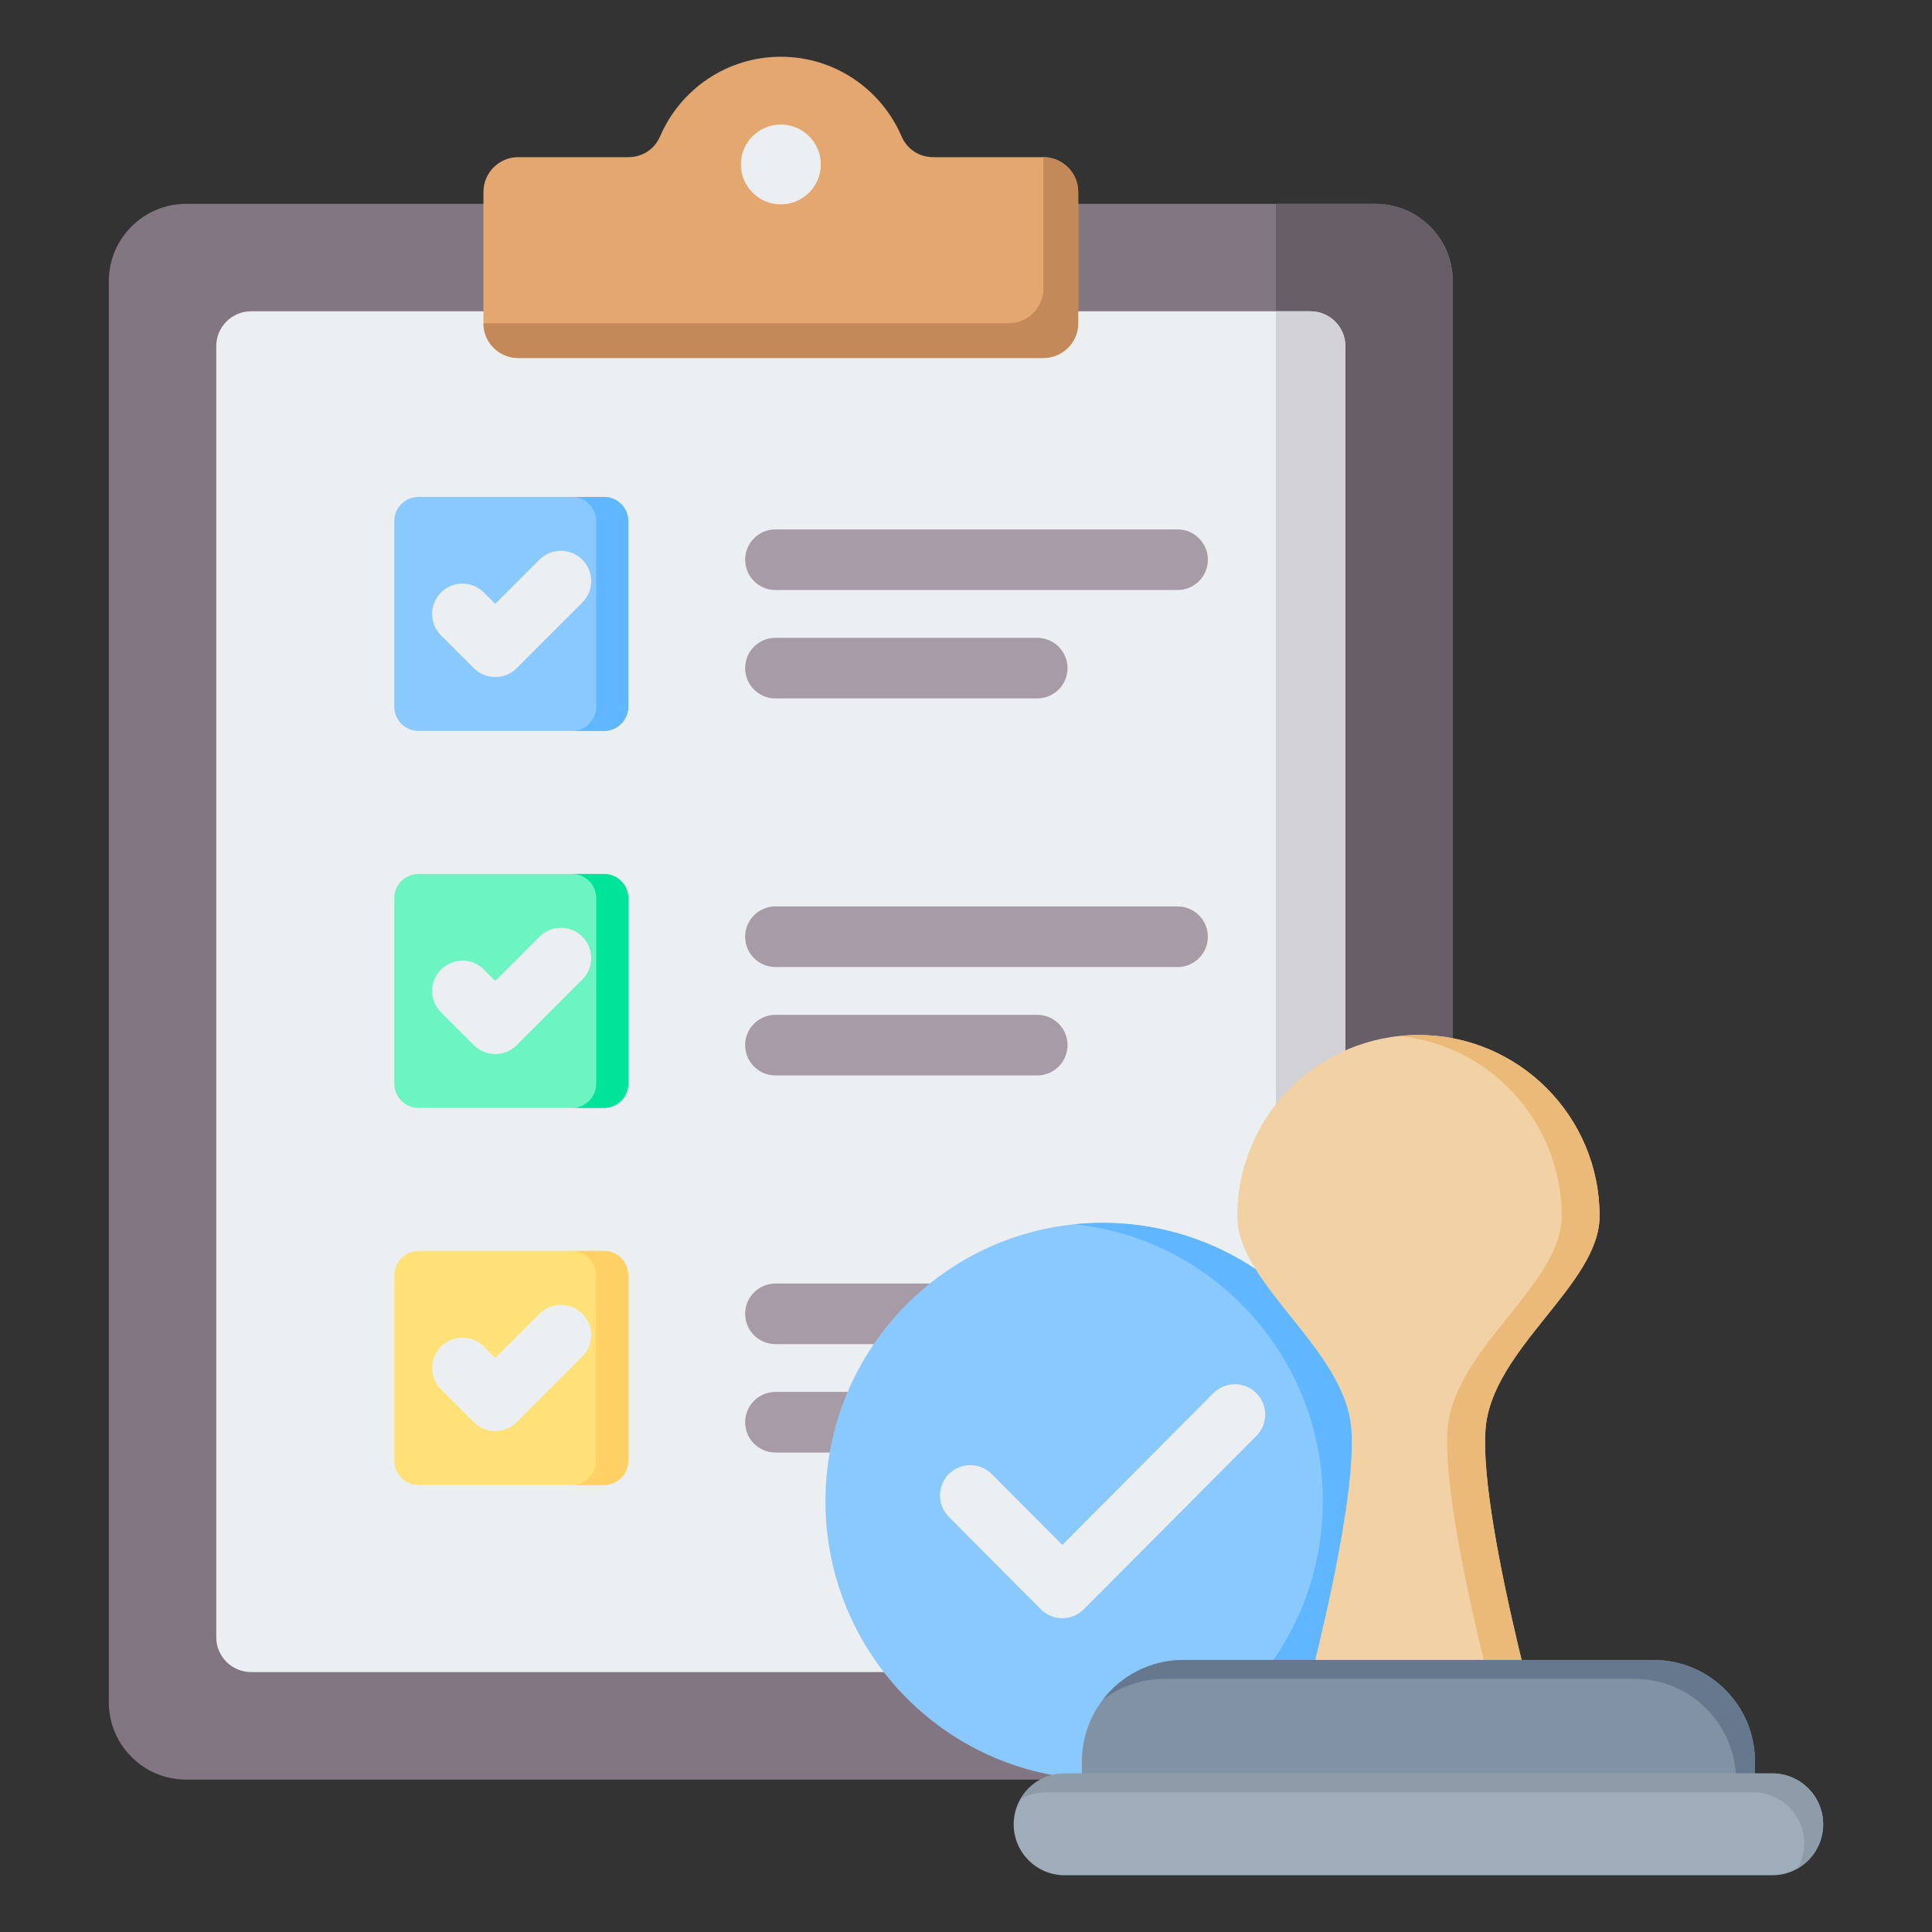
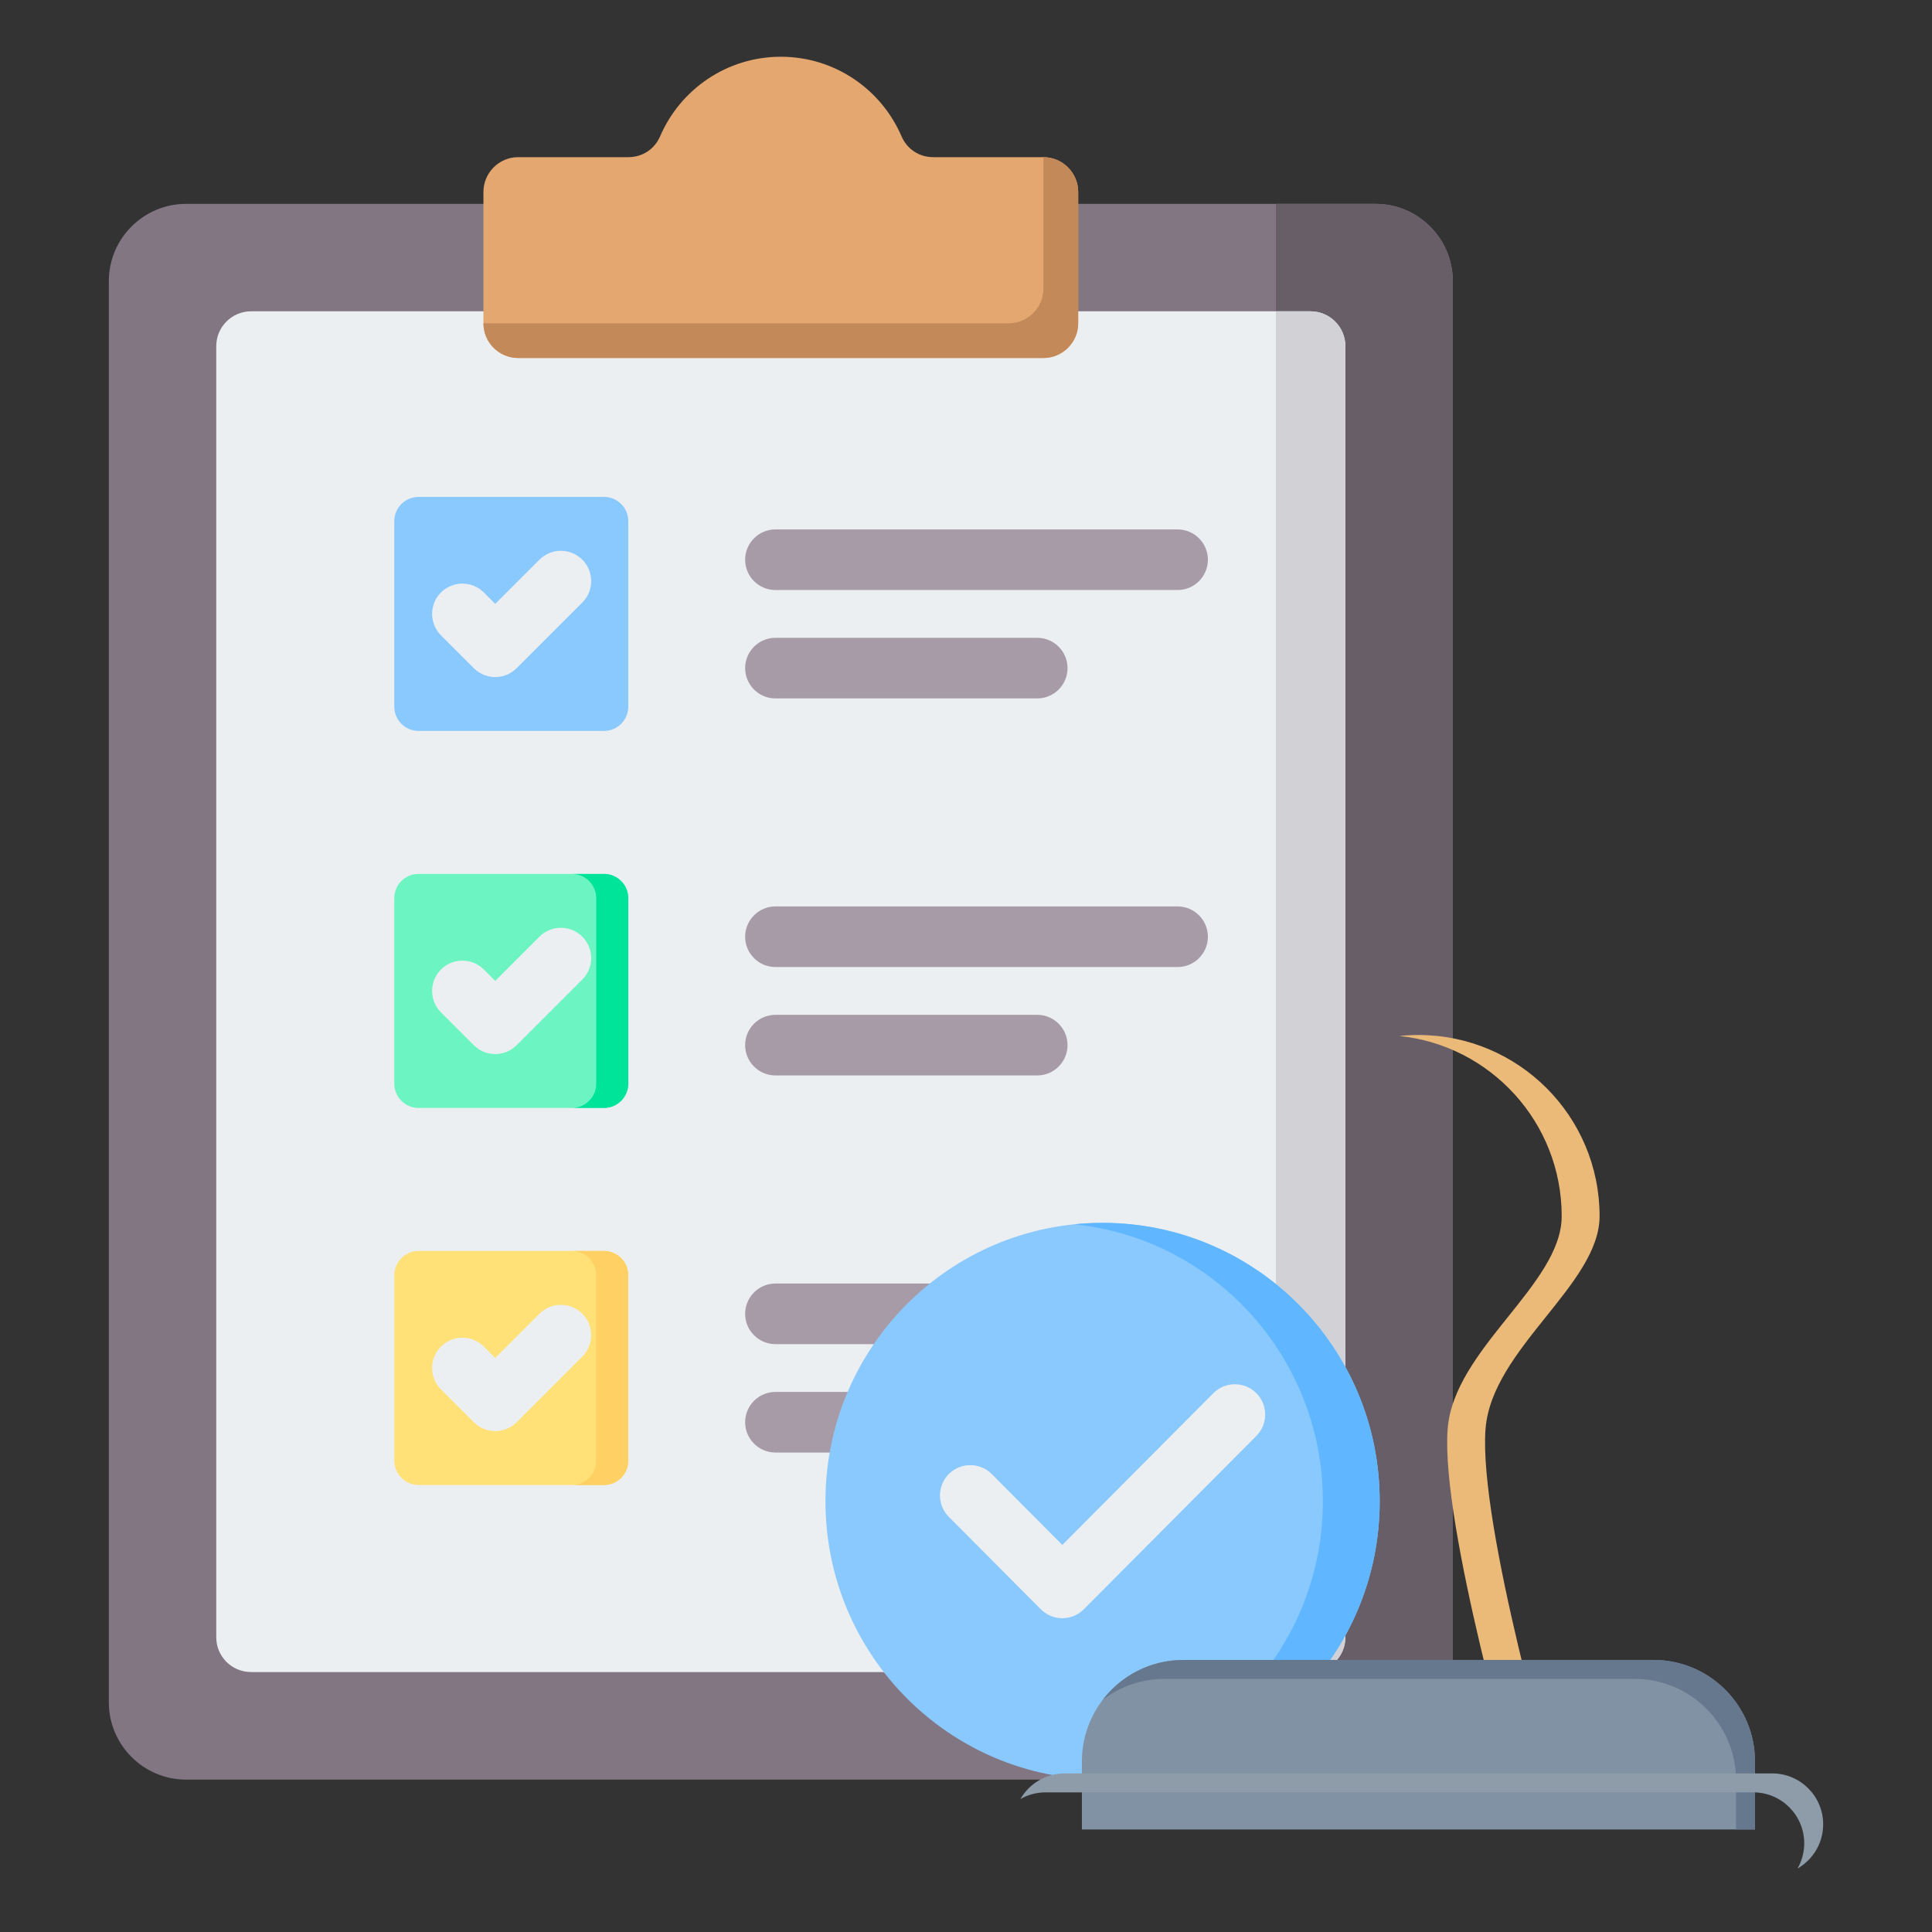
<svg xmlns="http://www.w3.org/2000/svg" clip-rule="evenodd" fill-rule="evenodd" stroke-linejoin="round" stroke-miterlimit="2" viewBox="0 0 510 510">
  <rect x="0" y="0" width="510" height="510" fill="#333333" stroke="none" />
  <g>
    <g>
      <path d="m363.121 53.815c11.226 0 20.384 9.158 20.384 20.384v375.16c0 11.253-9.158 20.411-20.384 20.411h-314.008c-11.226 0-20.384-9.158-20.384-20.411v-375.16c0-11.226 9.158-20.384 20.384-20.384z" fill="#837683" />
      <path d="m336.801 469.77h26.32c11.226 0 20.384-9.158 20.384-20.411v-375.16c0-11.226-9.158-20.384-20.384-20.384h-26.32z" fill="#685e68" />
      <path d="m345.959 82.176h-279.684c-5.076 0-9.185 4.136-9.185 9.185v340.864c0 5.049 4.109 9.158 9.185 9.158h279.684c5.049 0 9.185-4.109 9.185-9.158v-340.864c0-5.049-4.136-9.185-9.185-9.185z" fill="#eceff1" />
      <path d="m336.801 441.383h9.158c.296 0 .591 0 .86-.027 4.646-.43 8.325-4.378 8.325-9.131v-340.864c0-4.781-3.679-8.702-8.325-9.132-.269-.026-.564-.053-.86-.053h-9.158z" fill="#d1d1d6" />
      <path d="m136.773 41.488h29.086c3.733 0 6.929-2.095 8.406-5.533 5.318-12.327 17.564-20.975 31.852-20.975s26.534 8.648 31.852 20.975c1.477 3.438 4.673 5.533 8.406 5.533h29.059c5.049 0 9.185 4.136 9.185 9.185v34.672c0 5.049-4.136 9.158-9.185 9.158h-138.661c-5.049 0-9.158-4.109-9.158-9.158v-34.672c0-5.049 4.109-9.185 9.158-9.185z" fill="#e3a76f" />
      <path d="m266.276 85.345h-138.661c0 5.049 4.109 9.158 9.158 9.158h138.661c5.049 0 9.185-4.109 9.185-9.158v-34.672c0-5.049-4.136-9.185-9.185-9.185v34.672c0 2.309-.833 4.404-2.256 6.016-1.665 1.933-4.136 3.169-6.902 3.169z" fill="#c48958" />
-       <path d="m206.117 53.949c5.801 0 10.555-4.726 10.555-10.554 0-5.801-4.754-10.528-10.555-10.528s-10.555 4.727-10.555 10.528c0 5.828 4.754 10.554 10.555 10.554z" fill="#eceff1" />
    </g>
    <g>
      <path d="m110.471 131.173h48.991c3.518 0 6.392 2.874 6.392 6.392v48.99c0 3.518-2.874 6.392-6.392 6.392h-48.991c-3.518 0-6.392-2.874-6.392-6.392v-48.99c0-3.518 2.874-6.392 6.392-6.392z" fill="#8ac9fe" />
-       <path d="m150.995 131.173h8.467c3.518 0 6.392 2.874 6.392 6.392v48.99c0 3.518-2.874 6.392-6.392 6.392h-8.467c3.518 0 6.392-2.874 6.392-6.392v-48.99c0-3.518-2.874-6.392-6.392-6.392z" fill="#60b7ff" />
    </g>
    <g>
      <path d="m110.471 230.693h48.991c3.518 0 6.392 2.875 6.392 6.392v48.991c0 3.518-2.874 6.392-6.392 6.392h-48.991c-3.518 0-6.392-2.874-6.392-6.392v-48.991c0-3.517 2.874-6.392 6.392-6.392z" fill="#6cf5c2" />
      <path d="m150.995 230.693h8.467c3.518 0 6.392 2.875 6.392 6.392v48.991c0 3.518-2.874 6.392-6.392 6.392h-8.467c3.518 0 6.392-2.874 6.392-6.392v-48.991c0-3.517-2.874-6.392-6.392-6.392z" fill="#00e499" />
    </g>
    <g>
      <path d="m110.479 330.226h48.974c3.517 0 6.39 2.895 6.39 6.411v48.974c0 3.517-2.873 6.39-6.39 6.39h-48.974c-3.516 0-6.389-2.873-6.389-6.39v-48.974c0-3.516 2.873-6.411 6.389-6.411z" fill="#ffe177" />
      <path d="m150.986 330.226h8.467c3.517 0 6.39 2.895 6.39 6.411v48.974c0 3.517-2.873 6.39-6.39 6.39h-8.467c3.517 0 6.39-2.873 6.39-6.39v-48.974c0-3.516-2.873-6.411-6.39-6.411z" fill="#ffd064" />
    </g>
    <path d="m204.699 155.753c-4.416 0-8-3.585-8-8 0-4.416 3.584-8 8-8h106.154c4.415 0 8 3.584 8 8 0 4.415-3.585 8-8 8zm0 28.614c-4.416 0-8-3.585-8-8s3.584-8 8-8h69.103c4.416 0 8 3.585 8 8s-3.584 8-8 8zm0 70.907c-4.416 0-8-3.585-8-8 0-4.416 3.584-8 8-8h106.154c4.415 0 8 3.584 8 8 0 4.415-3.585 8-8 8zm0 28.614c-4.416 0-8-3.585-8-8s3.584-8 8-8h69.103c4.416 0 8 3.585 8 8s-3.584 8-8 8zm0 70.931c-4.416 0-8-3.585-8-8 0-4.416 3.584-8 8-8h106.154c4.415 0 8 3.584 8 8 0 4.415-3.585 8-8 8zm0 28.614c-4.416 0-8-3.585-8-8s3.584-8 8-8h69.103c4.416 0 8 3.585 8 8s-3.584 8-8 8z" fill="#a79ba7" />
    <path d="m116.408 167.717c-3.122-3.122-3.122-8.192 0-11.314s8.191-3.122 11.313 0l3.008 3.007 11.671-11.671c3.122-3.122 8.191-3.122 11.313 0s3.122 8.192 0 11.314l-17.328 17.328c-3.124 3.124-8.189 3.124-11.313 0zm0 99.521c-3.122-3.123-3.122-8.192 0-11.314s8.191-3.122 11.313 0l3.008 3.007 11.671-11.671c3.122-3.122 8.191-3.122 11.313 0s3.122 8.191 0 11.314l-17.328 17.328c-3.124 3.124-8.189 3.124-11.313 0zm0 99.532c-3.122-3.122-3.122-8.191 0-11.313s8.191-3.122 11.313 0l3.008 3.007 11.671-11.671c3.122-3.122 8.191-3.122 11.313 0s3.122 8.191 0 11.313l-17.328 17.328c-3.124 3.125-8.189 3.125-11.313 0z" fill="#eceff1" />
    <g>
      <ellipse cx="291.053" cy="396.286" fill="#8ac9fe" rx="73.152" ry="73.484" />
      <path d="m283.553 323.184c2.466-.252 4.968-.382 7.5-.382 40.373 0 73.151 32.927 73.151 73.484s-32.778 73.484-73.151 73.484c-2.532 0-5.034-.129-7.5-.382 36.856-3.777 65.651-35.088 65.651-73.102 0-38.013-28.795-69.324-65.651-73.102z" fill="#60b7ff" />
    </g>
    <path d="m250.46 400.405c-3.115-3.129-3.104-8.199.025-11.314 3.13-3.115 8.199-3.103 11.314.026l18.625 18.709 39.882-40.063c3.115-3.129 8.185-3.141 11.314-.026s3.141 8.185.026 11.314l-45.552 45.759c-1.502 1.508-3.542 2.356-5.67 2.356s-4.168-.848-5.67-2.356z" fill="#eceff1" />
    <g>
      <g>
-         <path d="m356.724 377.27c-1.582-21.204-30.111-38.148-30.111-56.236 0-26.404 21.414-47.818 47.818-47.818 26.412 0 47.818 21.414 47.818 47.818 0 18.089-28.528 35.034-30.11 56.24-1.891 25.339 18.765 95.796 18.765 95.796h-72.946s20.657-70.46 18.766-95.8z" fill="#f2d1a5" />
-         <path d="m369.432 273.474c1.643-.171 3.311-.258 4.999-.258 26.412 0 47.818 21.414 47.818 47.818 0 18.089-28.528 35.034-30.11 56.24-1.891 25.339 18.765 95.796 18.765 95.796h-10s-20.656-70.457-18.765-95.796c1.582-21.206 30.11-38.151 30.11-56.24 0-24.715-18.756-45.06-42.817-47.56z" fill="#ecba78" />
+         <path d="m369.432 273.474c1.643-.171 3.311-.258 4.999-.258 26.412 0 47.818 21.414 47.818 47.818 0 18.089-28.528 35.034-30.11 56.24-1.891 25.339 18.765 95.796 18.765 95.796h-10s-20.656-70.457-18.765-95.796c1.582-21.206 30.11-38.151 30.11-56.24 0-24.715-18.756-45.06-42.817-47.56" fill="#ecba78" />
      </g>
      <g>
        <path d="m285.596 482.933v-17.972c0-14.778 11.999-26.776 26.777-26.776h124.116c14.779 0 26.777 11.998 26.777 26.776v17.972z" fill="#8192a5" />
        <path d="m291.107 448.696c4.896-6.388 12.603-10.511 21.266-10.511h124.116c14.779 0 26.777 11.998 26.777 26.776v17.972h-5v-12.972c0-14.778-11.998-26.776-26.777-26.776h-124.116c-6.116 0-11.755 2.055-16.266 5.511z" fill="#65788e" />
      </g>
      <g>
-         <path d="m481.271 481.579c0 7.418-6.023 13.441-13.441 13.441h-186.798c-7.418 0-13.441-6.023-13.441-13.441s6.023-13.441 13.441-13.441h186.798c7.418 0 13.441 6.023 13.441 13.441z" fill="#9facba" />
        <path d="m269.362 474.909c2.318-4.044 6.678-6.771 11.67-6.771h186.798c7.418 0 13.441 6.023 13.441 13.441 0 4.992-2.727 9.351-6.771 11.669 1.127-1.966 1.771-4.243 1.771-6.669 0-7.418-6.023-13.441-13.441-13.441h-186.798c-2.427 0-4.704.645-6.67 1.771z" fill="#8d9ca8" />
      </g>
    </g>
  </g>
</svg>